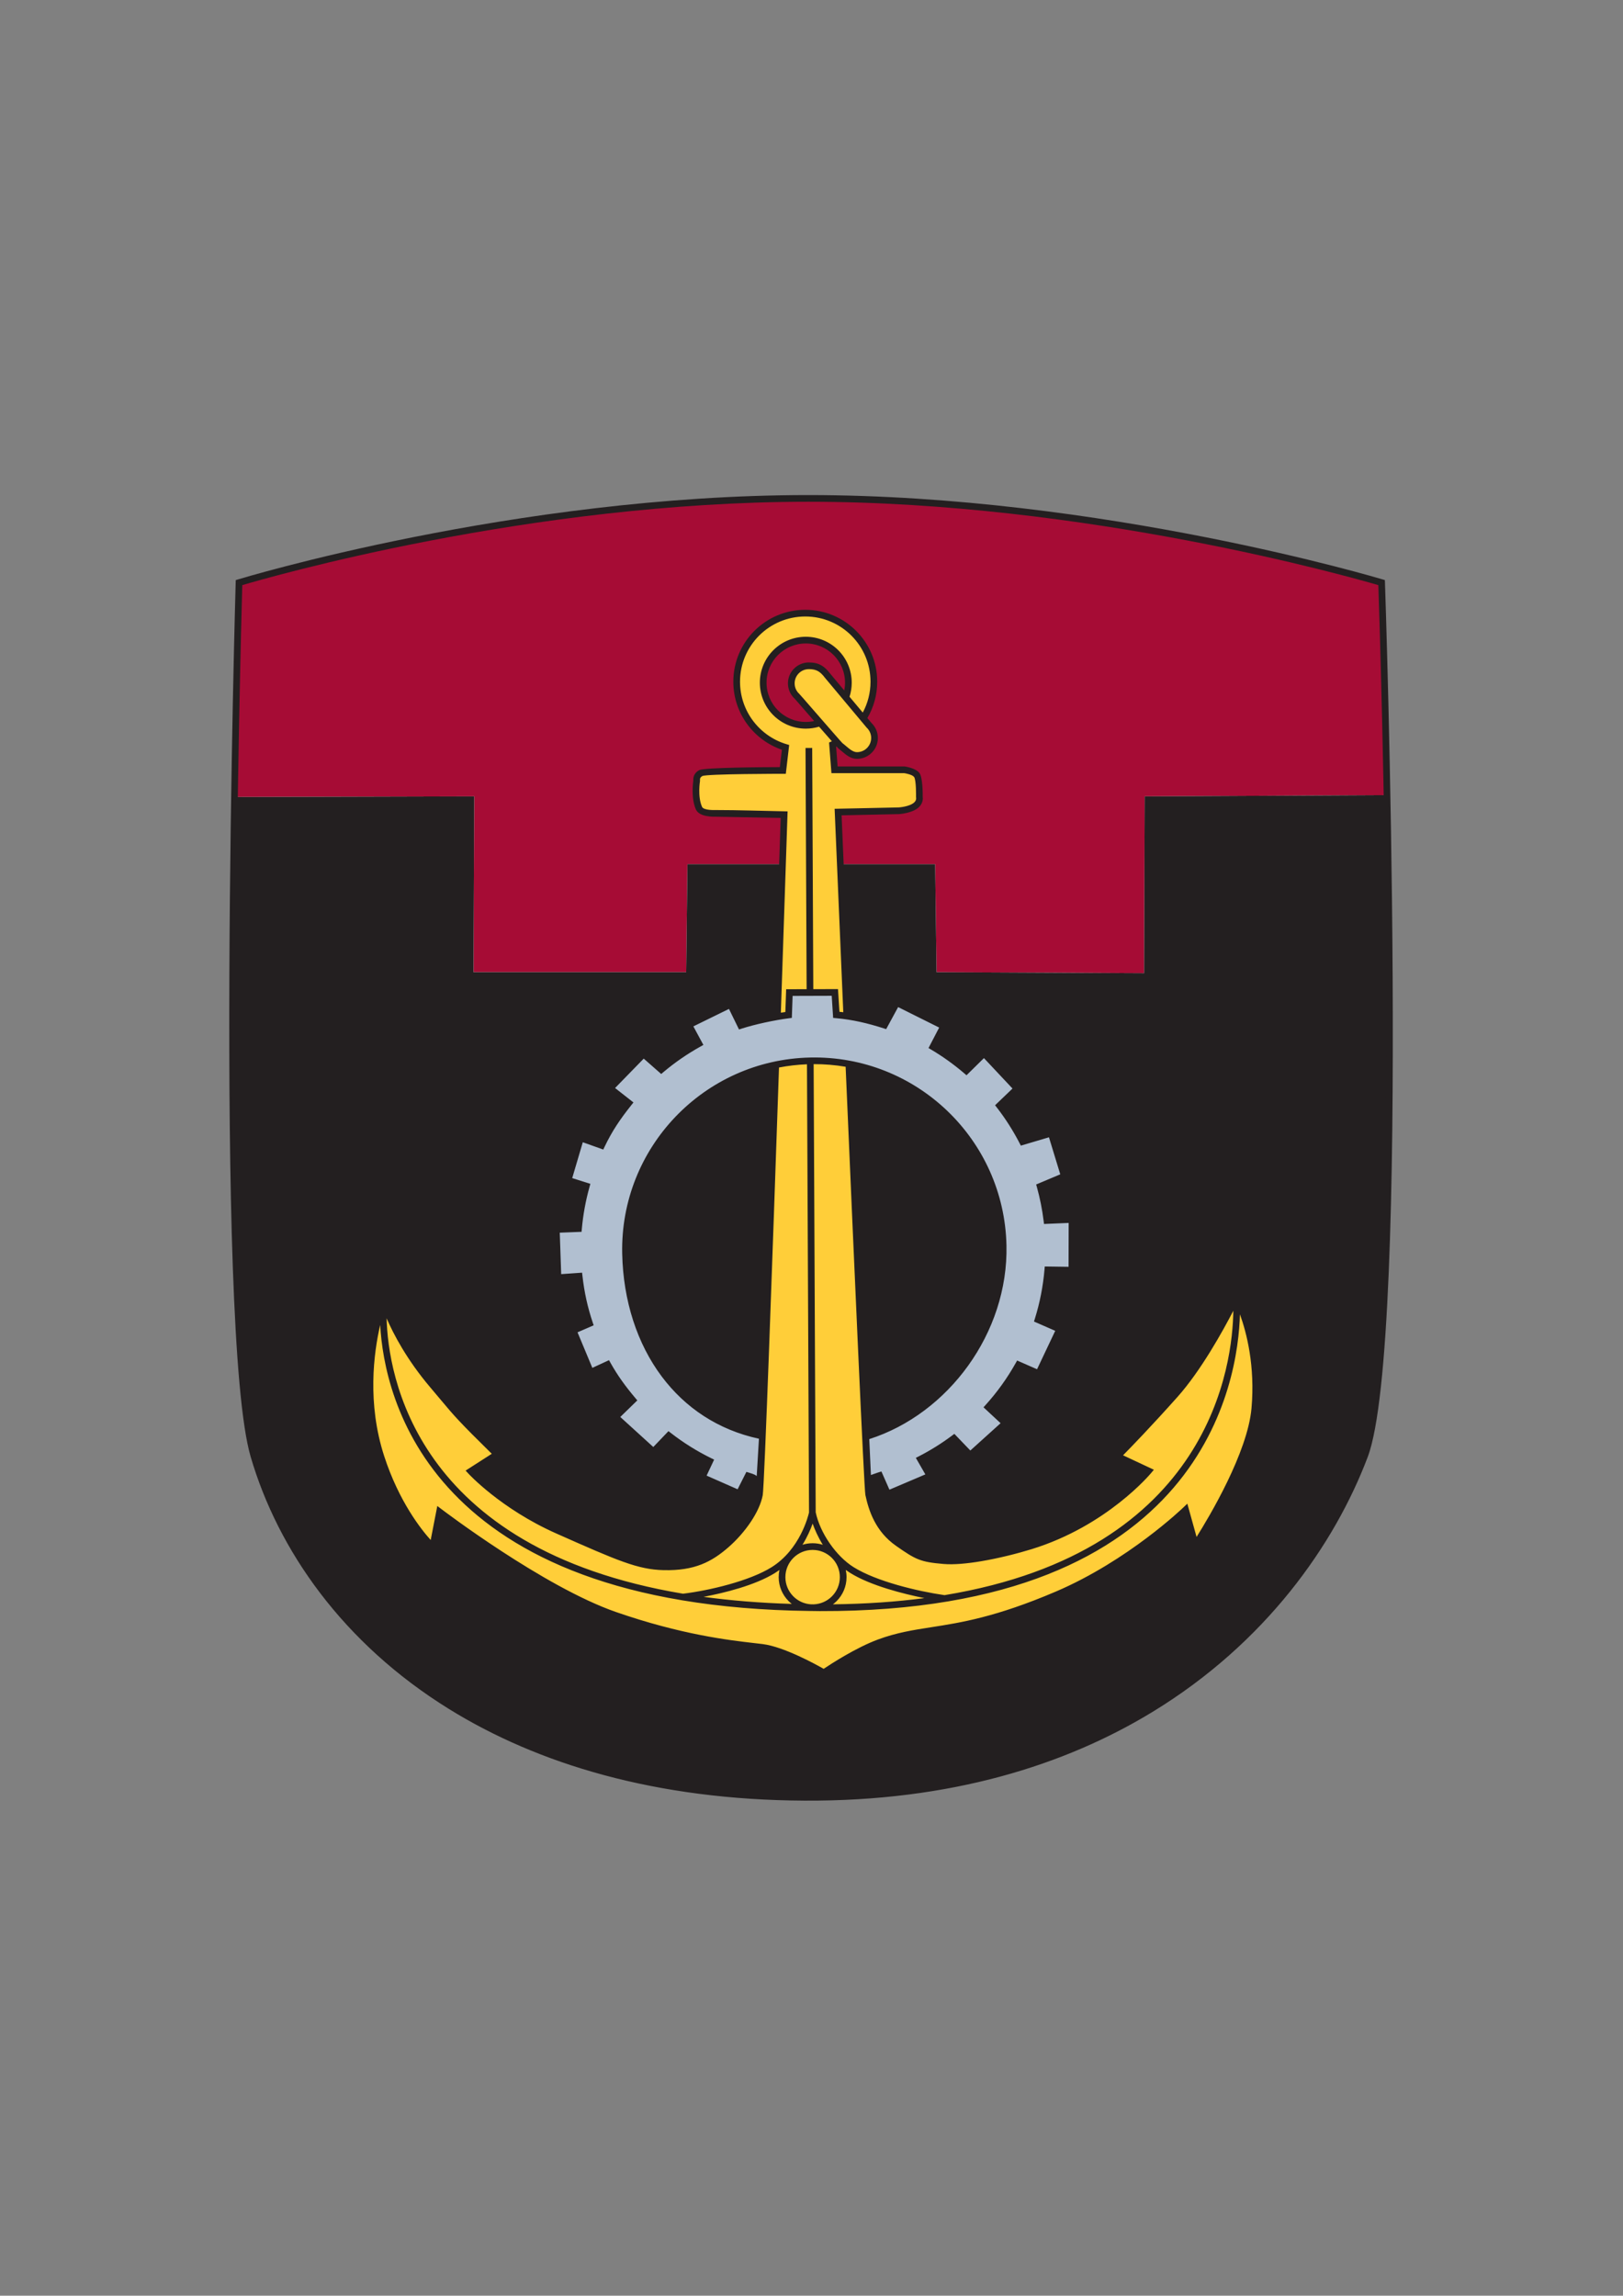
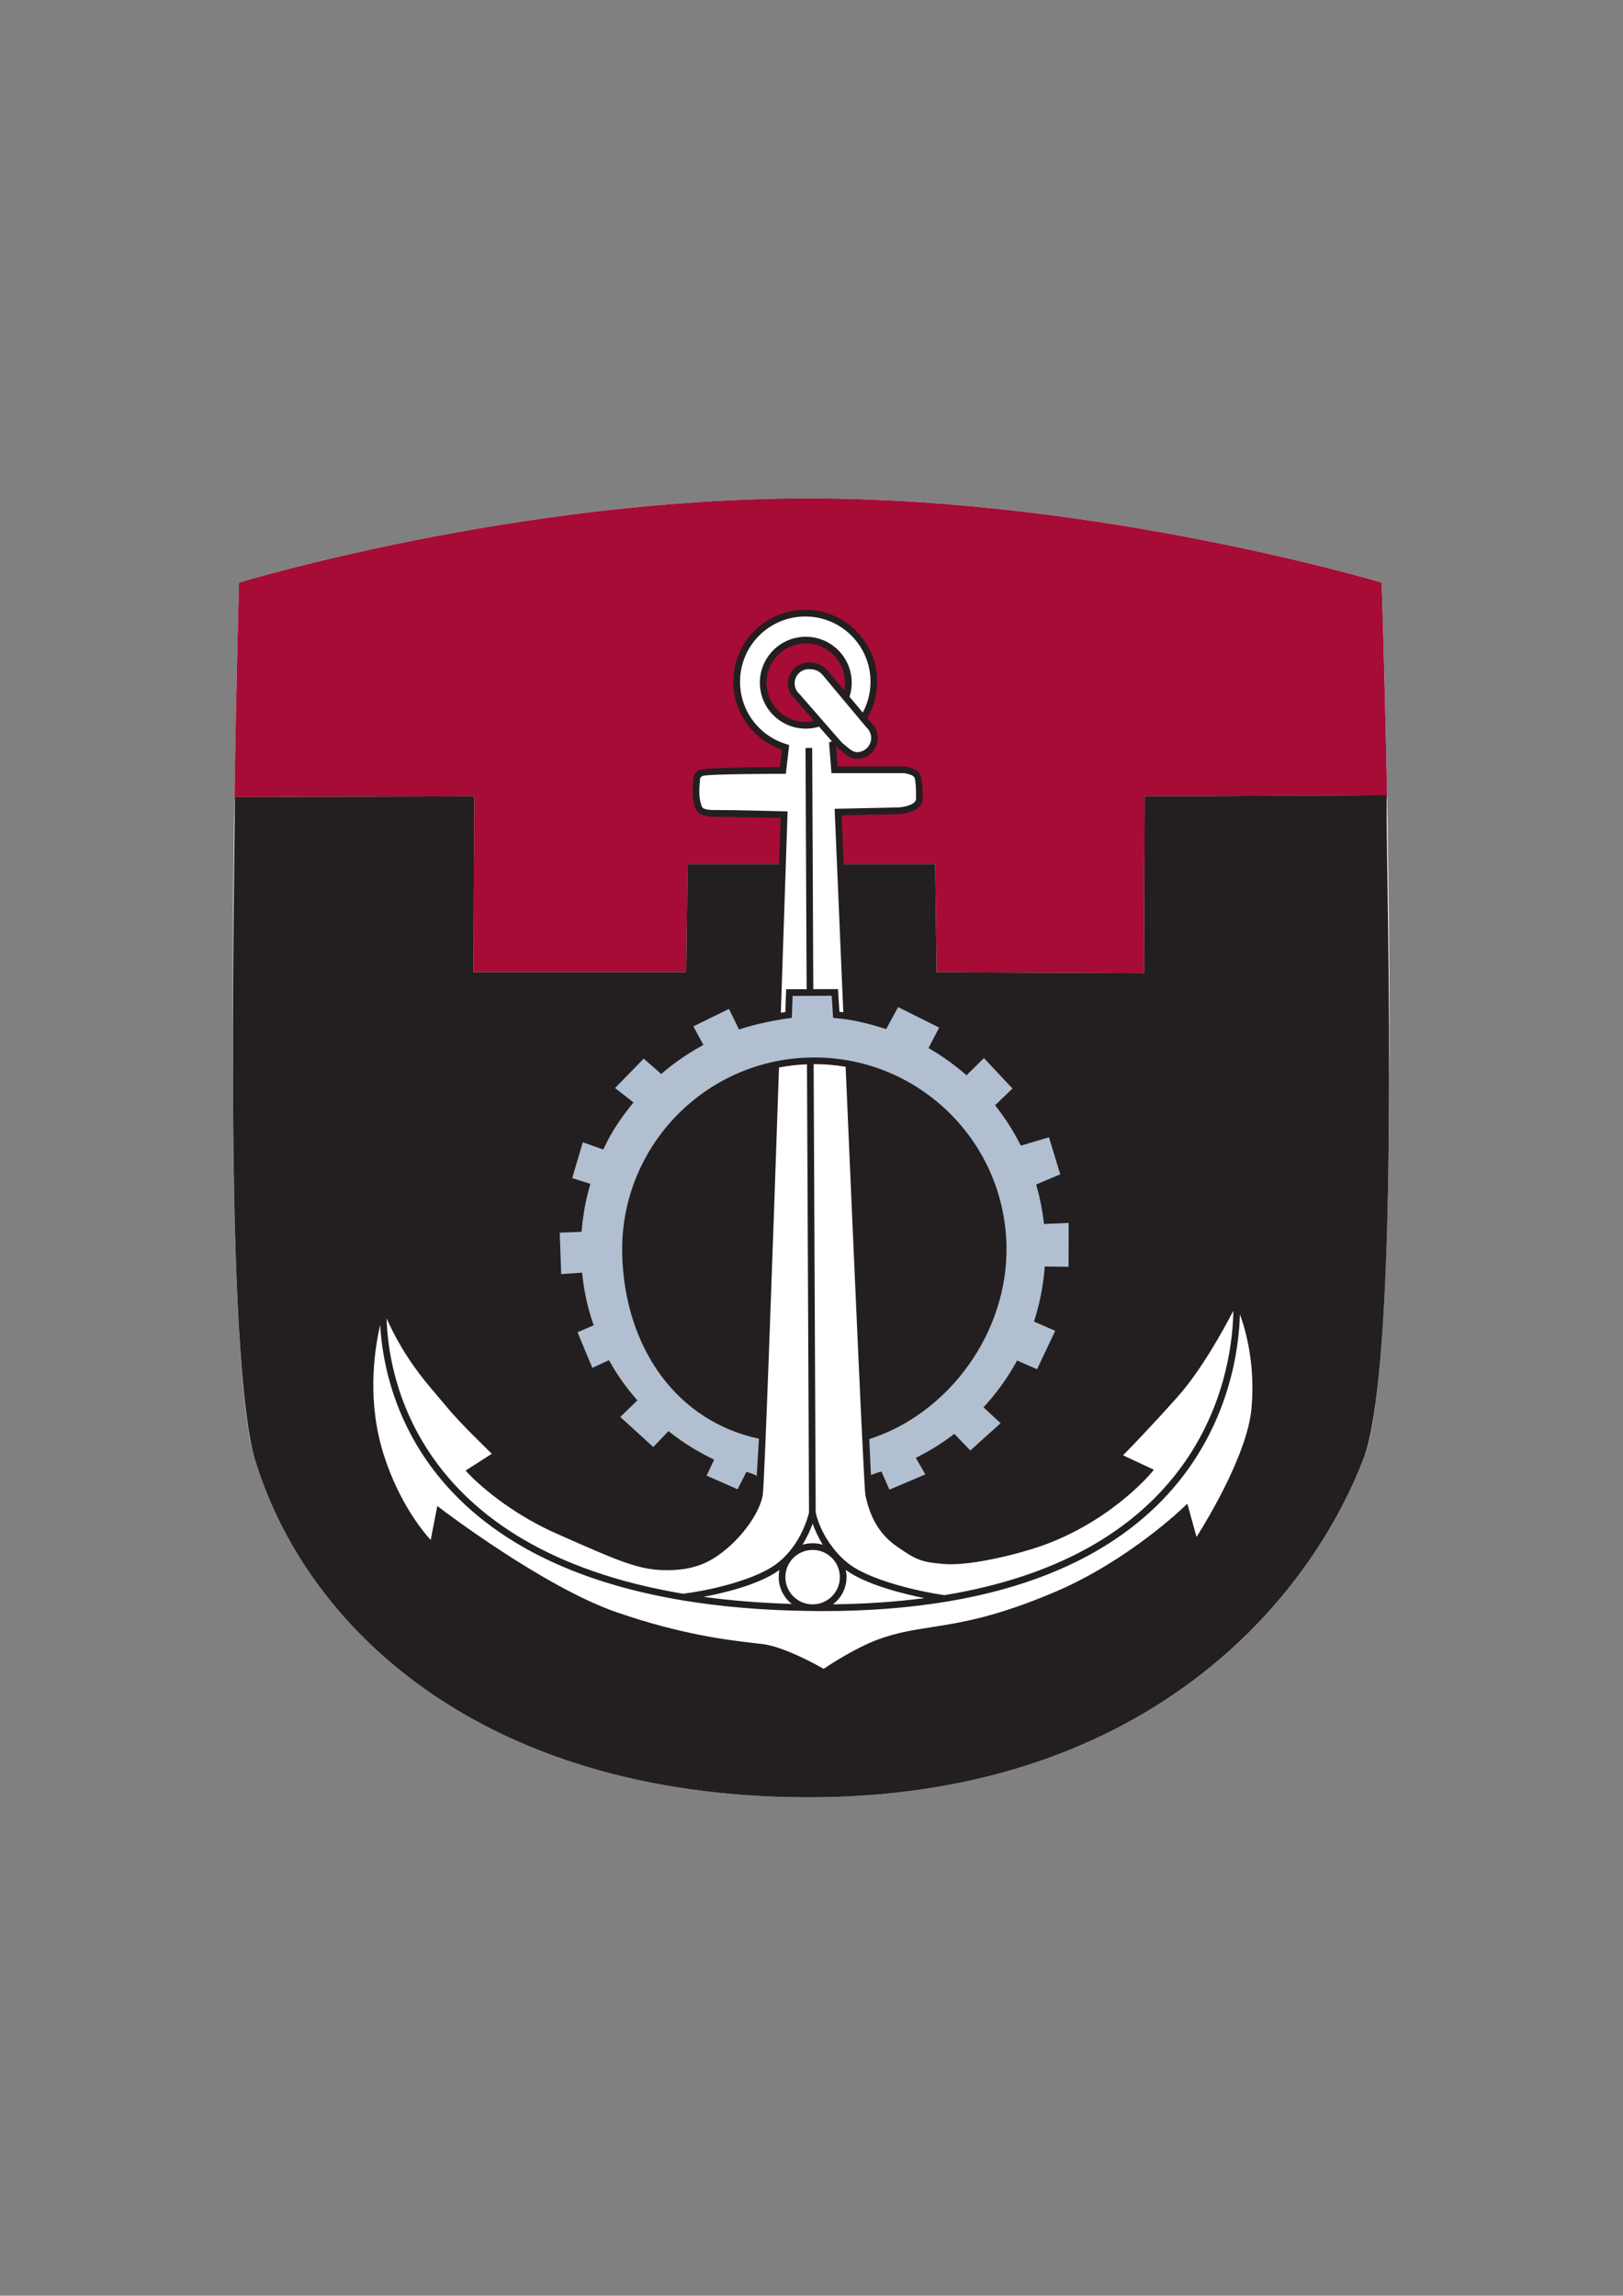
<svg xmlns="http://www.w3.org/2000/svg" version="1.1" width="595.22pt" height="842pt" viewBox="0 0 595.22 842">
  <rect x="0" y="0" width="595.22" height="842" fill="#808080" stroke="none" />
  <g enable-background="new">
    <path transform="matrix(1,0,0,-1,87.657,213.689)" d="M 0 0 C 0 0 101.288 30.885 208.787 30.885 C 316.286 30.885 419.042 0 419.042 0 C 419.042 0 428.63 -278.415 412.792 -320.272 C 391.299 -377.074 328.618 -446.098 207.493 -445.523 C 88.336 -444.957 23.769 -382.849 5.444 -320.272 C -7.963 -274.489 0 0 0 0 " fill="#ffffff" />
    <path transform="matrix(1,0,0,-1,279.897,250.398)" d="M 0 0 C 0 8.625 6.991 15.618 15.619 15.618 C 24.244 15.618 31.235 8.625 31.235 0 C 31.235 -1.901 30.895 -3.723 30.273 -5.408 L 23.652 2.504 C 21.745 5.009 20.076 6.199 16.739 6.198 C 13.181 6.198 10.302 3.317 10.302 -.239 C 10.302 -2.138 11.123 -3.846 12.432 -5.024 C 12.583 -5.161 16.82 -10.047 20.879 -14.709 C 19.236 -15.297 17.465 -15.618 15.619 -15.618 C 6.991 -15.618 0 -8.625 0 0 Z M -192.24 36.709 C -192.24 36.709 -90.952 67.594 16.547 67.594 C 124.046 67.594 226.801 36.709 226.801 36.709 C 226.801 36.709 227.92 4.232 228.762 -40.205 L 228.782 -41.243 L 139.901 -41.695 L 139.686 -106.541 L 63.575 -106.168 L 63.065 -66.555 L 28.278 -66.555 C 27.772 -54.633 27.47 -47.449 27.47 -47.449 L 49.761 -46.971 C 49.761 -46.971 54.139 -46.712 56.198 -44.826 C 57.629 -43.516 57.271 -41.964 57.271 -41.964 C 57.271 -41.964 57.392 -35.289 56.318 -33.859 C 55.247 -32.428 51.789 -31.95 51.789 -31.95 L 26.157 -31.95 L 25.445 -22.711 C 26.029 -22.457 26.602 -22.181 27.162 -21.884 C 27.813 -22.616 28.229 -23.072 28.302 -23.127 C 30.088 -24.467 31.993 -26.705 34.382 -26.705 C 37.939 -26.705 40.819 -23.822 40.819 -20.267 C 40.819 -18.435 40.047 -16.791 38.816 -15.616 L 36.691 -13.077 C 39.155 -9.192 40.582 -4.585 40.582 .358 C 40.582 14.251 29.32 25.512 15.429 25.512 C 1.534 25.512 -9.727 14.251 -9.727 .358 C -9.727 -11.017 -2.174 -20.618 8.189 -23.728 L 7.201 -32.187 C 7.201 -32.187 -20.935 -32.187 -22.843 -33.142 C -24.748 -34.096 -24.39 -35.884 -24.39 -35.884 C -24.39 -35.884 -25.384 -41.907 -23.558 -46.018 C -22.603 -48.166 -17.596 -47.925 -17.596 -47.925 L 7.679 -48.402 C 7.679 -48.402 7.455 -55.217 7.078 -66.555 L -27.785 -66.555 L -28.244 -106.168 L -106.238 -106.168 L -105.973 -41.695 L -193.899 -41.926 L -193.872 -40.238 C -193.182 4.234 -192.24 36.709 -192.24 36.709 " fill="#a60c35" />
-     <path transform="matrix(1,0,0,-1,279.897,250.398)" d="M 0 0 C 0 8.625 6.991 15.618 15.619 15.618 C 24.244 15.618 31.235 8.625 31.235 0 C 31.235 -1.901 30.895 -3.723 30.273 -5.408 L 23.652 2.504 C 21.745 5.009 20.076 6.199 16.739 6.198 C 13.181 6.198 10.302 3.317 10.302 -.239 C 10.302 -2.138 11.123 -3.846 12.432 -5.024 C 12.583 -5.161 16.82 -10.047 20.879 -14.709 C 19.236 -15.297 17.465 -15.618 15.619 -15.618 C 6.991 -15.618 0 -8.625 0 0 Z M 38.816 -15.616 L 36.691 -13.077 C 39.155 -9.192 40.582 -4.585 40.582 .358 C 40.582 14.251 29.32 25.512 15.429 25.512 C 1.534 25.512 -9.727 14.251 -9.727 .358 C -9.727 -11.017 -2.174 -20.618 8.189 -23.728 L 7.201 -32.187 C 7.201 -32.187 -20.935 -32.187 -22.843 -33.142 C -24.748 -34.096 -24.39 -35.884 -24.39 -35.884 C -24.39 -35.884 -25.384 -41.907 -23.558 -46.018 C -22.603 -48.166 -17.596 -47.925 -17.596 -47.925 L 7.679 -48.402 C 7.679 -48.402 6.61 -80.932 5.202 -122.49 C 6.64 -122.239 8.028 -122.026 9.312 -121.862 L 9.6 -113.657 L 26.279 -113.605 L 26.803 -121.823 C 28.122 -121.941 29.402 -122.091 30.654 -122.272 C 28.856 -80.344 27.47 -47.449 27.47 -47.449 L 49.761 -46.971 C 49.761 -46.971 54.139 -46.712 56.198 -44.826 C 57.629 -43.516 57.271 -41.964 57.271 -41.964 C 57.271 -41.964 57.392 -35.289 56.318 -33.859 C 55.247 -32.428 51.789 -31.95 51.789 -31.95 L 26.157 -31.95 L 25.445 -22.711 C 26.029 -22.457 26.602 -22.181 27.162 -21.884 C 27.813 -22.616 28.229 -23.072 28.302 -23.127 C 30.088 -24.467 31.993 -26.705 34.382 -26.705 C 37.939 -26.705 40.819 -23.822 40.819 -20.267 C 40.819 -18.435 40.047 -16.791 38.816 -15.616 Z M 4.602 -140.131 C 2.921 -189.413 .935 -246.104 -.302 -276.302 L -.362 -277.766 C -.847 -289.485 -1.21 -296.908 -1.382 -297.804 C -2.575 -304.002 -8.06 -311.394 -13.543 -316.163 C -19.532 -321.372 -25.464 -324.509 -36.433 -324.271 C -45.604 -324.071 -52.884 -320.932 -75.416 -310.918 C -95.566 -301.963 -107.247 -289.219 -107.247 -289.219 L -97.59 -283.021 C -113.384 -267.485 -112.247 -268.184 -121.196 -257.627 C -135.143 -241.176 -139.197 -226.75 -139.197 -226.75 C -139.197 -226.75 -149.808 -254.409 -140.151 -284.095 C -133.067 -305.873 -121.196 -316.998 -121.196 -316.998 L -118.692 -304.122 C -118.692 -304.122 -81.139 -332.735 -54.315 -342.033 C -27.492 -351.332 -8.894 -352.763 -.311 -353.836 C 8.275 -354.908 22.222 -363.135 22.222 -363.135 C 22.222 -363.135 33.254 -355.484 42.608 -352.048 C 60.132 -345.61 72.021 -349.745 107.7 -334.523 C 134.524 -323.078 154.908 -303.406 154.908 -303.406 L 158.484 -316.284 C 158.484 -316.284 178.556 -286.013 180.304 -266.21 C 182.45 -241.891 173.508 -225.439 173.508 -225.439 C 173.508 -225.439 162.778 -247.971 150.971 -261.203 C 138.555 -275.125 129.874 -283.736 129.874 -283.736 L 141.313 -289.101 C 141.313 -289.101 125.532 -308.184 98.043 -316.64 C 88.745 -319.502 74.439 -322.719 66.213 -322.004 C 57.988 -321.291 56.557 -320.574 49.403 -315.567 C 42.25 -310.56 39.867 -303.287 38.674 -297.685 C 38.191 -295.417 34.44 -210.195 31.409 -139.834 C 26.826 -138.987 22.088 -138.59 17.244 -138.696 C 12.917 -138.79 8.693 -139.283 4.602 -140.131 " fill="#ffce39" />
    <path transform="matrix(1,0,0,-1,318.249,542.679)" d="M 0 0 C .751 .199 3.574 1.27 4.317 1.49 L 7.311 -5.303 L 22.86 1.314 L 19.323 7.468 C 23.649 9.68 27.756 12.259 31.616 15.139 L 37.551 8.96 L 50.521 20.672 L 44.162 26.587 C 48.425 31.315 52.158 36.521 55.299 42.102 L 62.678 38.872 L 70.395 55.183 L 62.454 58.654 C 64.279 64.508 65.491 70.622 66.036 76.925 L 74.854 76.803 L 74.898 95.411 L 65.711 95.026 C 65.183 99.298 64.349 103.476 63.222 107.528 L 72.088 111.265 L 67.262 127.064 L 56.761 123.953 C 54.342 128.624 51.526 133.054 48.333 137.176 L 54.8 143.384 L 42.636 156.343 L 36.153 149.961 C 32.337 153.226 28.244 156.174 23.901 158.744 L 27.846 166.334 L 10.621 174.927 L 6.152 166.693 C .248 168.568 -5.184 169.891 -11.548 170.458 L -12.072 178.677 L -28.751 178.625 L -29.039 170.419 C -34.404 169.734 -41.58 168.2 -46.587 166.584 L -50.341 174.272 L -65.647 166.766 L -61.944 159.904 C -66.855 157.17 -71.48 153.985 -75.741 150.386 L -82.227 156.092 L -94.508 143.495 L -87.662 138.124 C -91.737 133.001 -94.8 128.541 -97.639 122.579 L -105.322 125.325 L -109.914 109.77 L -103.236 107.66 C -104.644 102.623 -105.61 97.409 -106.087 92.056 L -114.228 91.738 L -113.62 74.044 L -105.861 74.588 C -105.165 68.43 -103.958 62.941 -102.046 57.259 L -108.043 54.66 L -101.656 39.332 L -95.419 42.212 C -92.706 37.37 -89.748 33.34 -86.19 29.13 L -92.555 22.937 L -78.604 10.242 L -72.971 16.123 C -68.325 12.509 -63.297 9.366 -57.968 6.752 L -60.75 .839 L -47.168 -5.145 L -43.887 1.358 C -40.035 .214 -43.169 .494 -39.58 0 L -38.627 15.974 C -69.807 22.151 -88.119 49.763 -88.84 82.854 C -89.673 121.084 -59.346 152.754 -21.107 153.586 C 17.134 154.418 48.808 124.095 49.641 85.869 C 50.331 54.101 28.274 24.525 -.716 15.738 L 0 0 " fill="#b1bfd0" />
    <path transform="matrix(1,0,0,-1,85.998,292.324)" d="M 0 0 L 87.926 .231 L 87.661 -64.242 L 165.655 -64.242 L 166.113 -24.629 L 200.977 -24.629 C 200.53 -38.102 199.865 -58.003 199.101 -80.564 C 194.535 -81.361 189.472 -82.542 185.664 -83.772 L 181.909 -76.084 L 166.603 -83.589 L 170.307 -90.452 C 165.396 -93.185 160.771 -96.37 156.509 -99.969 L 150.023 -94.264 L 137.742 -106.86 L 144.588 -112.232 C 140.514 -117.354 137.45 -121.814 134.611 -127.776 L 126.928 -125.031 L 122.337 -140.585 L 129.014 -142.695 C 127.607 -147.732 126.64 -152.946 126.163 -158.299 L 118.022 -158.617 L 118.63 -176.311 L 126.389 -175.767 C 127.086 -181.925 128.292 -187.414 130.205 -193.096 L 124.207 -195.695 L 130.594 -211.023 L 136.831 -208.142 C 139.545 -212.985 142.502 -217.015 146.06 -221.225 L 139.696 -227.418 L 153.647 -240.113 L 159.279 -234.232 C 163.925 -237.846 168.953 -240.989 174.282 -243.604 L 171.501 -249.516 L 185.082 -255.5 L 188.364 -248.997 C 192.216 -250.141 189.081 -249.861 192.67 -250.355 L 192.887 -250.368 C 192.726 -253.532 192.599 -255.45 192.517 -255.878 C 191.324 -262.076 185.839 -269.468 180.356 -274.237 C 174.367 -279.446 168.435 -282.583 157.466 -282.345 C 148.295 -282.145 141.015 -279.006 118.483 -268.992 C 98.333 -260.037 86.652 -247.293 86.652 -247.293 L 96.309 -241.095 C 80.515 -225.559 81.653 -226.258 72.704 -215.701 C 58.756 -199.25 54.702 -184.823 54.702 -184.823 C 54.702 -184.823 44.091 -212.483 53.748 -242.169 C 60.832 -263.947 72.704 -275.072 72.704 -275.072 L 75.207 -262.196 C 75.207 -262.196 112.76 -290.809 139.584 -300.107 C 166.407 -309.406 185.005 -310.837 193.588 -311.91 C 202.174 -312.982 216.121 -321.209 216.121 -321.209 C 216.121 -321.209 227.153 -313.558 236.507 -310.122 C 254.032 -303.684 265.92 -307.819 301.599 -292.597 C 328.423 -281.152 348.807 -261.48 348.807 -261.48 L 352.384 -274.357 C 352.384 -274.357 372.455 -244.087 374.203 -224.284 C 376.349 -199.965 367.407 -183.513 367.407 -183.513 C 367.407 -183.513 356.677 -206.044 344.871 -219.277 C 332.455 -233.199 323.774 -241.81 323.774 -241.81 L 335.212 -247.175 C 335.212 -247.175 319.431 -266.257 291.942 -274.714 C 282.644 -277.576 268.338 -280.793 260.112 -280.078 C 251.887 -279.365 250.456 -278.648 243.302 -273.641 C 236.149 -268.634 233.766 -261.361 232.574 -255.759 C 232.507 -255.447 232.379 -253.561 232.199 -250.364 L 232.25 -250.355 C 233.001 -250.156 235.824 -249.085 236.567 -248.865 L 239.56 -255.658 L 255.11 -249.042 L 251.573 -242.887 C 255.899 -240.675 260.006 -238.096 263.866 -235.216 L 269.801 -241.395 L 282.771 -229.683 L 276.412 -223.768 C 280.675 -219.04 284.408 -213.834 287.549 -208.253 L 294.928 -211.482 L 302.646 -195.172 L 294.704 -191.701 C 296.529 -185.848 297.742 -179.732 298.286 -173.429 L 307.104 -173.552 L 307.149 -154.944 L 297.961 -155.33 C 297.433 -151.057 296.599 -146.879 295.473 -142.827 L 304.338 -139.09 L 299.512 -123.291 L 289.011 -126.403 C 286.592 -121.731 283.777 -117.301 280.583 -113.179 L 287.051 -106.971 L 274.886 -94.013 L 268.403 -100.394 C 264.588 -97.129 260.494 -94.181 256.151 -91.611 L 260.096 -84.021 L 242.871 -75.428 L 238.402 -83.662 C 233.722 -82.176 229.339 -81.037 224.553 -80.346 C 223.595 -58.003 222.754 -38.228 222.177 -24.629 L 256.965 -24.629 L 257.474 -64.242 L 333.585 -64.614 L 333.8 .231 L 422.681 .683 C 421.398 .524 428.722 -199.967 414.45 -241.639 C 392.958 -298.439 330.277 -367.463 209.151 -366.888 C 89.995 -366.322 25.427 -304.215 7.103 -241.639 C -4.779 -195.921 .875 -.027 0 0 Z M 231.398 -234.656 C 229.943 -204.568 227.447 -147.543 225.308 -97.908 C 256.913 -103.747 281.164 -131.102 281.891 -164.486 C 282.581 -196.254 260.524 -225.831 231.534 -234.617 L 231.398 -234.656 Z M 198.501 -98.205 C 196.82 -147.489 194.835 -204.18 193.598 -234.376 C 162.433 -228.188 144.131 -200.583 143.41 -167.501 C 142.672 -133.597 166.441 -104.856 198.501 -98.205 " fill="#231f20" />
    <path transform="matrix(1,0,0,-1,317.773,266.801)" d="M 0 0 L -15.197 18.164 C -16.057 19.292 -16.843 20.114 -17.748 20.629 C -18.633 21.133 -19.695 21.378 -21.136 21.378 L -21.136 21.373 C -22.578 21.373 -23.881 20.791 -24.822 19.85 L -24.82 19.848 C -25.762 18.906 -26.345 17.604 -26.345 16.164 C -26.345 15.404 -26.186 14.687 -25.902 14.047 C -25.604 13.377 -25.165 12.779 -24.623 12.291 L -24.623 12.287 C -24.451 12.132 -22.199 9.542 -19.418 6.343 C -14.926 1.179 -9.028 -5.603 -8.839 -5.745 C -8.379 -6.09 -7.952 -6.454 -7.515 -6.827 C -6.252 -7.905 -4.882 -9.074 -3.493 -9.074 C -2.051 -9.074 -.749 -8.492 .19 -7.553 L .19 -7.548 C 1.133 -6.606 1.716 -5.302 1.716 -3.864 C 1.716 -3.138 1.567 -2.449 1.298 -1.827 C 1.016 -1.171 .604 -.585 .096 -.101 L 0 0 Z M 1.626 -274.203 L 2.495 -273.891 C 3.326 -273.593 4.113 -273.311 4.447 -273.212 L 5.48 -272.905 L 8.421 -279.579 L 21.588 -273.976 L 18.098 -267.905 L 19.242 -267.321 C 21.334 -266.251 23.396 -265.079 25.423 -263.814 C 27.453 -262.547 29.434 -261.191 31.358 -259.754 L 32.225 -259.107 L 38.089 -265.213 L 49.184 -255.194 L 42.919 -249.366 L 43.726 -248.47 C 45.836 -246.129 47.807 -243.683 49.628 -241.146 C 51.452 -238.605 53.147 -235.943 54.705 -233.176 L 55.25 -232.208 L 62.555 -235.406 L 69.223 -221.312 L 61.432 -217.906 L 61.758 -216.859 C 62.661 -213.964 63.413 -211 64.005 -207.976 C 64.59 -204.991 65.021 -201.945 65.288 -198.847 L 65.386 -197.713 L 74.109 -197.834 L 74.148 -181.744 L 65.107 -182.123 L 64.968 -181.001 C 64.708 -178.894 64.373 -176.814 63.965 -174.766 C 63.552 -172.689 63.069 -170.658 62.518 -168.676 L 62.23 -167.641 L 71.071 -163.914 L 66.922 -150.333 L 56.614 -153.388 L 56.148 -152.487 C 54.944 -150.163 53.65 -147.911 52.267 -145.742 C 50.892 -143.584 49.415 -141.484 47.839 -139.45 L 47.165 -138.58 L 53.554 -132.449 L 43.077 -121.289 L 36.686 -127.579 L 35.832 -126.848 C 33.955 -125.241 31.992 -123.701 29.947 -122.235 C 27.936 -120.794 25.87 -119.443 23.752 -118.19 L 22.751 -117.598 L 26.657 -110.085 L 11.607 -102.577 L 7.221 -110.657 L 6.258 -110.351 C 3.365 -109.432 .57 -108.645 -2.309 -108.012 C -5.172 -107.382 -8.074 -106.915 -11.178 -106.639 L -12.229 -106.545 L -12.746 -98.429 L -27.093 -98.473 L -27.376 -106.541 L -28.409 -106.673 C -31.077 -107.014 -34.239 -107.577 -37.374 -108.262 C -40.386 -108.921 -43.33 -109.683 -45.736 -110.46 L -46.748 -110.787 L -50.43 -103.247 L -63.488 -109.649 L -59.814 -116.456 L -60.872 -117.044 C -63.296 -118.393 -65.652 -119.856 -67.927 -121.425 C -70.187 -122.984 -72.372 -124.653 -74.474 -126.427 L -75.283 -127.111 L -81.689 -121.477 L -92.201 -132.259 L -85.457 -137.551 L -86.226 -138.517 C -88.248 -141.058 -90.012 -143.427 -91.611 -145.879 C -93.203 -148.322 -94.652 -150.882 -96.055 -153.827 L -96.532 -154.828 L -104.038 -152.146 L -107.921 -165.299 L -101.26 -167.404 L -101.579 -168.544 C -102.279 -171.049 -102.869 -173.596 -103.34 -176.177 C -103.807 -178.732 -104.16 -181.318 -104.392 -183.927 L -104.488 -185.003 L -112.486 -185.316 L -111.964 -200.522 L -104.298 -199.984 L -104.166 -201.156 C -103.825 -204.177 -103.355 -207.046 -102.734 -209.869 C -102.111 -212.7 -101.343 -215.452 -100.408 -218.231 L -100.05 -219.294 L -105.971 -221.859 L -100.538 -234.899 L -94.427 -232.076 L -93.873 -233.065 C -92.534 -235.456 -91.14 -237.638 -89.647 -239.733 C -88.148 -241.838 -86.539 -243.872 -84.778 -245.956 L -84.04 -246.828 L -90.29 -252.91 L -78.185 -263.925 L -72.614 -258.106 L -71.742 -258.785 C -69.444 -260.573 -67.058 -262.24 -64.595 -263.778 C -62.11 -265.33 -59.559 -266.75 -56.955 -268.027 L -55.873 -268.558 L -58.631 -274.421 L -47.262 -279.431 L -44.043 -273.053 L -43.065 -273.344 C -40.933 -273.978 -40.566 -274.32 -40.341 -274.529 C -40.319 -274.55 -40.325 -274.544 -40.252 -274.541 L -39.437 -260.891 C -54.477 -257.653 -66.52 -249.477 -75.04 -238.129 C -84.149 -225.997 -89.213 -210.244 -89.588 -193.048 L -89.593 -193.024 L -89.588 -193.021 C -90.004 -173.579 -82.501 -155.805 -70.032 -142.784 C -57.561 -129.761 -40.117 -121.493 -20.658 -121.069 L -20.634 -121.064 L -20.631 -121.069 C -1.184 -120.652 16.595 -128.153 29.619 -140.619 C 42.647 -153.089 50.917 -170.531 51.341 -189.985 C 51.688 -206 46.356 -221.465 37.302 -234.075 C 28.273 -246.648 15.534 -256.393 1.026 -261.027 L 1.626 -274.203 Z M 3.321 -276.195 C 2.759 -276.397 2.176 -276.606 1.693 -276.772 C 1.837 -279.272 1.942 -280.761 1.999 -281.028 C 2.576 -283.739 3.44 -286.852 5.018 -289.88 C 6.577 -292.872 8.842 -295.79 12.229 -298.161 C 15.722 -300.606 17.813 -302.002 19.977 -302.85 C 22.117 -303.689 24.447 -304.031 28.444 -304.377 C 31.982 -304.685 36.714 -304.237 41.684 -303.4 C 48.001 -302.335 54.676 -300.646 59.808 -299.066 C 82.858 -291.975 97.516 -277.379 101.436 -273.11 L 89.897 -267.698 L 91.131 -266.464 C 91.156 -266.439 99.803 -257.862 112.18 -243.984 C 123.878 -230.872 134.498 -208.572 134.529 -208.508 L 135.577 -206.326 L 136.713 -208.46 C 136.738 -208.508 145.83 -225.237 143.652 -249.913 C 141.878 -270.019 121.689 -300.464 121.632 -300.552 L 120.149 -302.801 L 116.39 -289.265 C 111.218 -293.953 93.082 -309.529 70.305 -319.248 C 48.141 -328.703 35.093 -330.736 24.203 -332.432 C 17.575 -333.464 11.76 -334.371 5.155 -336.797 C -4.057 -340.181 -14.926 -347.718 -14.957 -347.739 L -15.602 -348.184 L -16.272 -347.792 C -16.311 -347.769 -30.008 -339.691 -38.335 -338.651 C -39.339 -338.526 -40.271 -338.418 -41.304 -338.299 C -50.88 -337.195 -68.396 -335.173 -92.589 -326.786 C -116.369 -318.543 -148.353 -295.355 -155.736 -289.87 L -158.294 -303.023 L -159.915 -301.482 C -159.95 -301.449 -172.012 -290.146 -179.193 -268.071 C -188.982 -237.976 -178.249 -210 -178.219 -209.919 L -176.925 -206.464 L -175.896 -210.006 C -175.884 -210.047 -171.914 -224.18 -158.135 -240.432 C -156.59 -242.254 -155.417 -243.655 -154.394 -244.877 C -149.117 -251.18 -147.735 -252.831 -134.606 -265.745 L -133.512 -266.821 L -143.196 -273.036 C -139.974 -276.234 -129.27 -286.075 -112.796 -293.397 C -101.583 -298.38 -94.162 -301.654 -88.381 -303.715 C -82.726 -305.731 -78.722 -306.547 -74.284 -306.644 C -68.975 -306.759 -64.901 -306.063 -61.442 -304.714 C -57.996 -303.37 -55.123 -301.355 -52.225 -298.834 L -52.22 -298.834 C -49.408 -296.388 -46.592 -293.228 -44.388 -289.901 C -42.446 -286.97 -40.992 -283.929 -40.461 -281.171 C -40.392 -280.81 -40.291 -279.347 -40.162 -276.962 C -41.563 -276.742 -41.698 -276.617 -42.011 -276.324 C -42.059 -276.28 -42.13 -276.214 -42.784 -275.997 L -46.123 -282.614 L -61.916 -275.656 L -59.108 -269.687 C -61.444 -268.502 -63.708 -267.225 -65.891 -265.861 C -68.126 -264.466 -70.288 -262.975 -72.372 -261.397 L -78.069 -267.347 L -93.867 -252.971 L -87.384 -246.663 C -88.899 -244.837 -90.309 -243.028 -91.643 -241.154 C -92.987 -239.268 -94.247 -237.326 -95.452 -235.25 L -101.822 -238.193 L -109.163 -220.576 L -103.082 -217.942 C -103.9 -215.408 -104.578 -212.917 -105.133 -210.397 C -105.687 -207.877 -106.126 -205.3 -106.464 -202.595 L -114.324 -203.146 L -115.017 -182.964 L -106.728 -182.64 C -106.491 -180.305 -106.163 -178.002 -105.749 -175.736 C -105.335 -173.469 -104.835 -171.234 -104.251 -169.034 L -110.954 -166.916 L -105.653 -148.961 L -97.787 -151.772 C -96.497 -149.162 -95.145 -146.816 -93.665 -144.545 C -92.213 -142.318 -90.652 -140.185 -88.911 -137.961 L -95.863 -132.506 L -81.814 -118.096 L -75.243 -123.877 C -73.339 -122.31 -71.362 -120.819 -69.319 -119.41 C -67.312 -118.026 -65.242 -116.721 -63.116 -115.5 L -66.854 -108.575 L -49.299 -99.967 L -45.469 -107.81 C -43.177 -107.112 -40.548 -106.443 -37.892 -105.863 C -36.551 -105.57 -35.194 -105.297 -33.862 -105.054 C -32.63 -68.651 -31.664 -39.368 -31.461 -33.199 L -55.444 -32.746 C -55.819 -32.761 -61.294 -32.938 -62.551 -30.109 C -64.332 -26.101 -63.656 -20.541 -63.503 -19.468 C -63.561 -18.808 -63.539 -16.783 -61.265 -15.644 C -59.342 -14.682 -36.992 -14.57 -31.766 -14.557 L -31.022 -8.184 C -36.104 -6.437 -40.487 -3.182 -43.632 1.047 C -46.898 5.437 -48.83 10.875 -48.83 16.761 C -48.83 24.047 -45.877 30.643 -41.103 35.417 C -36.329 40.191 -29.732 43.144 -22.446 43.144 C -15.162 43.144 -8.566 40.191 -3.791 35.416 C .982 30.642 3.936 24.046 3.936 16.761 C 3.936 11.9 2.618 7.347 .322 3.437 L 1.844 1.618 C 2.566 .914 3.152 .076 3.554 -.857 C 3.952 -1.781 4.173 -2.797 4.173 -3.864 C 4.173 -5.98 3.315 -7.898 1.927 -9.285 L 1.925 -9.283 C .535 -10.671 -1.38 -11.531 -3.493 -11.531 C -5.778 -11.531 -7.51 -10.052 -9.108 -8.689 C -9.531 -8.328 -9.944 -7.976 -10.308 -7.703 C -10.378 -7.65 -10.616 -7.399 -10.987 -6.992 L -11.141 -7.066 L -10.582 -14.318 L 13.914 -14.318 L 14.086 -14.333 C 14.098 -14.334 18.041 -14.877 19.422 -16.722 C 20.651 -18.358 20.632 -24.511 20.622 -25.454 C 20.693 -25.932 20.837 -27.778 19.148 -29.325 C 16.764 -31.51 11.981 -31.791 11.967 -31.792 L -9.129 -32.243 C -8.867 -38.462 -7.616 -68.075 -6.042 -104.808 C -4.593 -105.037 -3.183 -105.306 -1.791 -105.612 C .802 -106.182 3.37 -106.891 6.032 -107.716 L 10.587 -99.325 L 29.987 -109.002 L 25.997 -116.677 C 27.844 -117.803 29.638 -118.992 31.377 -120.239 C 33.145 -121.506 34.875 -122.848 36.566 -124.26 L 43.147 -117.782 L 56.999 -132.539 L 50.447 -138.828 C 51.808 -140.633 53.103 -142.502 54.331 -144.428 C 55.587 -146.398 56.762 -148.413 57.854 -150.464 L 68.552 -147.294 L 74.057 -165.311 L 65.161 -169.061 C 65.62 -170.797 66.025 -172.543 66.374 -174.295 C 66.722 -176.042 67.017 -177.805 67.26 -179.582 L 76.601 -179.19 L 76.551 -200.316 L 67.63 -200.192 C 67.353 -202.978 66.946 -205.732 66.414 -208.447 C 65.877 -211.188 65.21 -213.888 64.42 -216.539 L 72.519 -220.078 L 63.753 -238.605 L 56.294 -235.34 C 54.857 -237.82 53.295 -240.235 51.614 -242.576 C 49.959 -244.882 48.203 -247.097 46.351 -249.21 L 52.809 -255.217 L 37.964 -268.622 L 31.955 -262.365 C 30.261 -263.597 28.515 -264.777 26.719 -265.897 C 25.032 -266.95 23.29 -267.954 21.495 -268.906 L 25.084 -275.152 L 7.151 -282.783 L 4.122 -275.908 L 3.321 -276.195 Z M .763 -258.54 C 14.561 -254.009 26.683 -244.666 35.315 -232.644 C 44.073 -220.449 49.229 -205.503 48.893 -190.033 C 48.484 -171.26 40.499 -154.425 27.92 -142.385 C 18.889 -133.741 7.488 -127.57 -5.177 -124.93 C -3.09 -173.375 -.679 -228.48 .763 -258.54 Z M -7.646 -124.463 C -11.46 -123.814 -15.381 -123.485 -19.377 -123.501 L -18.625 -287.86 C -17.048 -295.407 -11.176 -303.964 -4.692 -308.015 C 3.614 -313.208 18.734 -316.845 28.622 -318.264 C 126.699 -302.106 134.317 -232.941 134.532 -213.96 C 130.777 -221.221 122.697 -235.883 114.013 -245.616 C 104.308 -256.497 96.905 -264.118 94.097 -266.965 L 105.402 -272.267 L 104.379 -273.485 C 104.332 -273.54 88.368 -292.843 60.528 -301.408 C 55.303 -303.016 48.511 -304.736 42.087 -305.818 C 36.925 -306.688 31.982 -307.151 28.233 -306.825 C 24.004 -306.458 21.506 -306.084 19.085 -305.135 C 16.69 -304.196 14.487 -302.729 10.828 -300.167 C 7.063 -297.532 4.557 -294.309 2.839 -291.012 C 1.14 -287.751 .215 -284.426 -.4 -281.536 C -.893 -279.223 -4.618 -194.684 -7.646 -124.463 Z M -21.825 -123.555 C -25.32 -123.692 -28.746 -124.092 -32.083 -124.735 C -34.462 -194.411 -37.436 -278.419 -38.053 -281.632 C -38.648 -284.726 -40.235 -288.072 -42.344 -291.254 C -44.666 -294.76 -47.64 -298.096 -50.614 -300.684 L -50.612 -300.686 C -53.702 -303.373 -56.79 -305.532 -60.549 -306.998 C -64.296 -308.46 -68.672 -309.214 -74.332 -309.091 C -79.065 -308.988 -83.288 -308.134 -89.197 -306.028 C -94.981 -303.966 -102.468 -300.663 -113.785 -295.633 C -134.178 -286.57 -145.99 -273.683 -146.024 -273.646 L -147.014 -272.573 L -137.418 -266.414 C -149.638 -254.378 -151.103 -252.629 -156.275 -246.451 C -157.353 -245.164 -158.591 -243.686 -160.006 -242.016 C -168.587 -231.895 -173.472 -222.518 -175.986 -216.711 C -175.468 -237.091 -165.872 -301.194 -67.289 -317.735 C -57.659 -316.571 -42.878 -313.063 -34.803 -308.015 C -24.377 -301.5 -21.365 -289.227 -21.072 -287.935 L -21.825 -123.555 Z M -34.548 -125.258 C -47.662 -128.296 -59.295 -135.115 -68.266 -144.483 C -80.306 -157.056 -87.549 -174.221 -87.14 -192.997 L -87.136 -193.021 L -87.14 -193.024 C -86.772 -209.697 -81.878 -224.944 -73.082 -236.661 C -64.99 -247.439 -53.578 -255.235 -39.335 -258.401 C -38.113 -228.277 -36.192 -173.43 -34.548 -125.258 Z M -31.399 -104.632 C -30.839 -104.543 -30.288 -104.46 -29.75 -104.384 L -29.457 -96.033 L -21.951 -96.01 L -22.356 -7.54 L -19.908 -7.531 L -19.504 -96.003 L -10.446 -95.975 L -9.915 -104.302 C -9.44 -104.351 -8.971 -104.404 -8.507 -104.461 C -10.268 -63.389 -11.618 -31.349 -11.629 -31.094 L -11.682 -29.849 L 11.804 -29.346 C 11.815 -29.344 15.765 -29.108 17.497 -27.52 C 18.403 -26.691 18.192 -25.789 18.192 -25.787 L 18.173 -25.547 C 18.173 -25.529 18.282 -19.279 17.464 -18.19 C 16.783 -17.281 14.351 -16.856 13.837 -16.775 L -12.855 -16.775 L -13.721 -5.533 L -12.919 -5.185 L -12.691 -5.084 C -13.976 -3.629 -15.648 -1.716 -17.382 .273 C -18.924 -.193 -20.561 -.444 -22.256 -.444 C -26.909 -.444 -31.12 1.442 -34.169 4.49 C -37.218 7.539 -39.104 11.752 -39.104 16.403 C -39.104 21.055 -37.218 25.267 -34.169 28.316 C -31.12 31.364 -26.909 33.25 -22.256 33.25 C -17.605 33.25 -13.393 31.364 -10.345 28.316 C -7.297 25.267 -5.411 21.055 -5.411 16.403 C -5.411 14.606 -5.693 12.873 -6.215 11.248 L -1.362 5.449 C .45 8.815 1.479 12.667 1.479 16.761 C 1.479 23.368 -1.199 29.35 -5.528 33.679 C -9.858 38.009 -15.839 40.687 -22.446 40.687 C -29.054 40.687 -35.037 38.009 -39.366 33.68 C -43.695 29.351 -46.373 23.369 -46.373 16.761 C -46.373 11.415 -44.622 6.483 -41.664 2.506 C -38.631 -1.572 -34.326 -4.651 -29.336 -6.149 L -28.348 -6.446 L -29.582 -17.013 L -30.674 -17.013 C -30.754 -17.013 -58.532 -17.013 -60.171 -17.833 C -61.241 -18.369 -61.057 -19.277 -61.056 -19.279 L -61.056 -19.677 C -61.059 -19.693 -61.991 -25.346 -60.314 -29.12 C -59.706 -30.49 -55.531 -30.298 -55.519 -30.298 C -46.717 -30.298 -37.751 -30.631 -28.932 -30.799 L -28.972 -32.037 C -28.981 -32.289 -30.021 -63.949 -31.399 -104.632 Z M -8.15 13.56 C -7.965 14.479 -7.868 15.43 -7.868 16.403 C -7.868 20.377 -9.479 23.975 -12.082 26.578 C -14.686 29.182 -18.283 30.793 -22.256 30.793 C -26.23 30.793 -29.828 29.182 -32.432 26.579 C -35.036 23.975 -36.647 20.377 -36.647 16.403 C -36.647 12.43 -35.036 8.831 -32.432 6.227 C -29.828 3.624 -26.23 2.013 -22.256 2.013 C -21.201 2.013 -20.174 2.127 -19.184 2.343 L -21.27 4.741 C -23.979 7.855 -26.175 10.382 -26.262 10.47 L -26.264 10.468 C -27.054 11.179 -27.697 12.058 -28.138 13.049 C -28.564 14.007 -28.802 15.062 -28.802 16.164 C -28.802 18.282 -27.944 20.198 -26.557 21.585 L -26.552 21.585 C -25.165 22.972 -23.25 23.83 -21.136 23.83 L -21.136 23.825 C -19.241 23.826 -17.798 23.476 -16.538 22.759 C -15.308 22.059 -14.312 21.043 -13.273 19.683 L -8.15 13.56 Z M -178.341 -219.155 C -180.721 -229.439 -183.17 -247.915 -176.86 -267.313 C -171.445 -283.961 -163.251 -294.241 -159.823 -298.039 L -157.396 -285.554 L -155.828 -286.745 C -155.72 -286.827 -118.429 -315.24 -91.792 -324.473 C -67.881 -332.763 -50.518 -334.767 -41.025 -335.862 C -39.862 -335.996 -38.806 -336.117 -38.037 -336.214 C -30.327 -337.176 -18.607 -343.631 -15.704 -345.285 C -13.197 -343.6 -3.839 -337.487 4.31 -334.493 C 11.112 -331.995 17.055 -331.068 23.829 -330.014 C 34.573 -328.34 47.447 -326.335 69.345 -316.992 C 95.969 -305.633 116.13 -286.176 116.188 -286.12 L 117.666 -284.705 L 121.057 -296.915 C 125.688 -289.548 139.767 -265.99 141.205 -249.702 C 142.576 -234.159 139.381 -221.934 136.959 -215.248 C 136.314 -239.37 124.054 -324.505 -17.084 -324.112 C -18.286 -324.097 -19.488 -324.081 -20.69 -324.065 C -160.614 -322.37 -176.903 -245.674 -178.341 -219.155 Z M -59.762 -318.882 C -49.843 -320.24 -39.067 -321.128 -27.387 -321.479 C -27.795 -321.162 -28.182 -320.821 -28.546 -320.456 L -28.551 -320.456 C -30.803 -318.205 -32.196 -315.095 -32.196 -311.66 C -32.196 -310.756 -32.1 -309.875 -31.916 -309.026 C -32.428 -309.397 -32.958 -309.755 -33.507 -310.098 C -40.906 -314.723 -52.351 -317.48 -59.762 -318.882 Z M -20.412 -321.622 L -19.359 -321.636 C -16.759 -321.534 -14.414 -320.439 -12.694 -318.719 C -10.887 -316.912 -9.769 -314.416 -9.769 -311.66 C -9.769 -308.902 -10.887 -306.405 -12.693 -304.599 C -14.5 -302.792 -16.997 -301.674 -19.754 -301.674 C -22.511 -301.674 -25.008 -302.792 -26.815 -304.599 C -28.621 -306.405 -29.739 -308.902 -29.739 -311.66 C -29.739 -314.416 -28.621 -316.912 -26.814 -318.719 L -26.816 -318.721 C -25.155 -320.382 -22.908 -321.46 -20.412 -321.622 Z M -12.307 -321.626 C -.152 -321.485 11.013 -320.698 21.244 -319.349 C 13.619 -317.81 1.545 -314.807 -5.988 -310.098 C -6.543 -309.752 -7.078 -309.39 -7.593 -309.016 C -7.409 -309.868 -7.312 -310.753 -7.312 -311.66 C -7.312 -315.094 -8.705 -318.205 -10.956 -320.456 C -11.378 -320.877 -11.829 -321.268 -12.307 -321.626 Z M -19.747 -292.023 C -20.497 -294.121 -21.686 -296.898 -23.475 -299.783 C -22.3 -299.415 -21.05 -299.217 -19.754 -299.217 C -18.452 -299.217 -17.196 -299.417 -16.016 -299.788 C -17.808 -296.902 -18.997 -294.122 -19.747 -292.023 " fill="#231f20" />
-     <path transform="matrix(1,0,0,-1,87.307,212.513)" d="M 0 0 C .294 .089 101.461 30.938 209.138 30.938 C 316.811 30.938 419.444 .089 419.742 0 L 420.586 -.251 L 420.616 -1.138 C 420.643 -1.938 430.213 -279.795 414.289 -321.88 C 402.126 -354.024 376.866 -390.054 335.428 -415.335 C 303.178 -435.01 261.13 -448.176 207.838 -447.923 C 153.178 -447.663 109.932 -434.499 77.314 -414.279 C 38.437 -390.179 14.654 -356.056 4.619 -321.789 C -8.842 -275.821 -.896 -1.931 -.873 -1.142 L -.848 -.256 L 0 0 Z M 209.138 28.481 C 107.347 28.481 11.418 .828 1.549 -2.098 C 1.07 -19.131 -5.958 -276.955 6.971 -321.108 C 16.849 -354.839 40.282 -388.442 78.601 -412.196 C 110.865 -432.196 153.681 -445.218 207.848 -445.475 C 260.633 -445.726 302.252 -432.704 334.152 -413.242 C 375.064 -388.282 399.995 -352.729 411.995 -321.016 C 427.25 -280.7 418.773 -19.282 418.198 -2.103 C 408.277 .799 310.984 28.481 209.138 28.481 " fill="#231f20" />
  </g>
</svg>